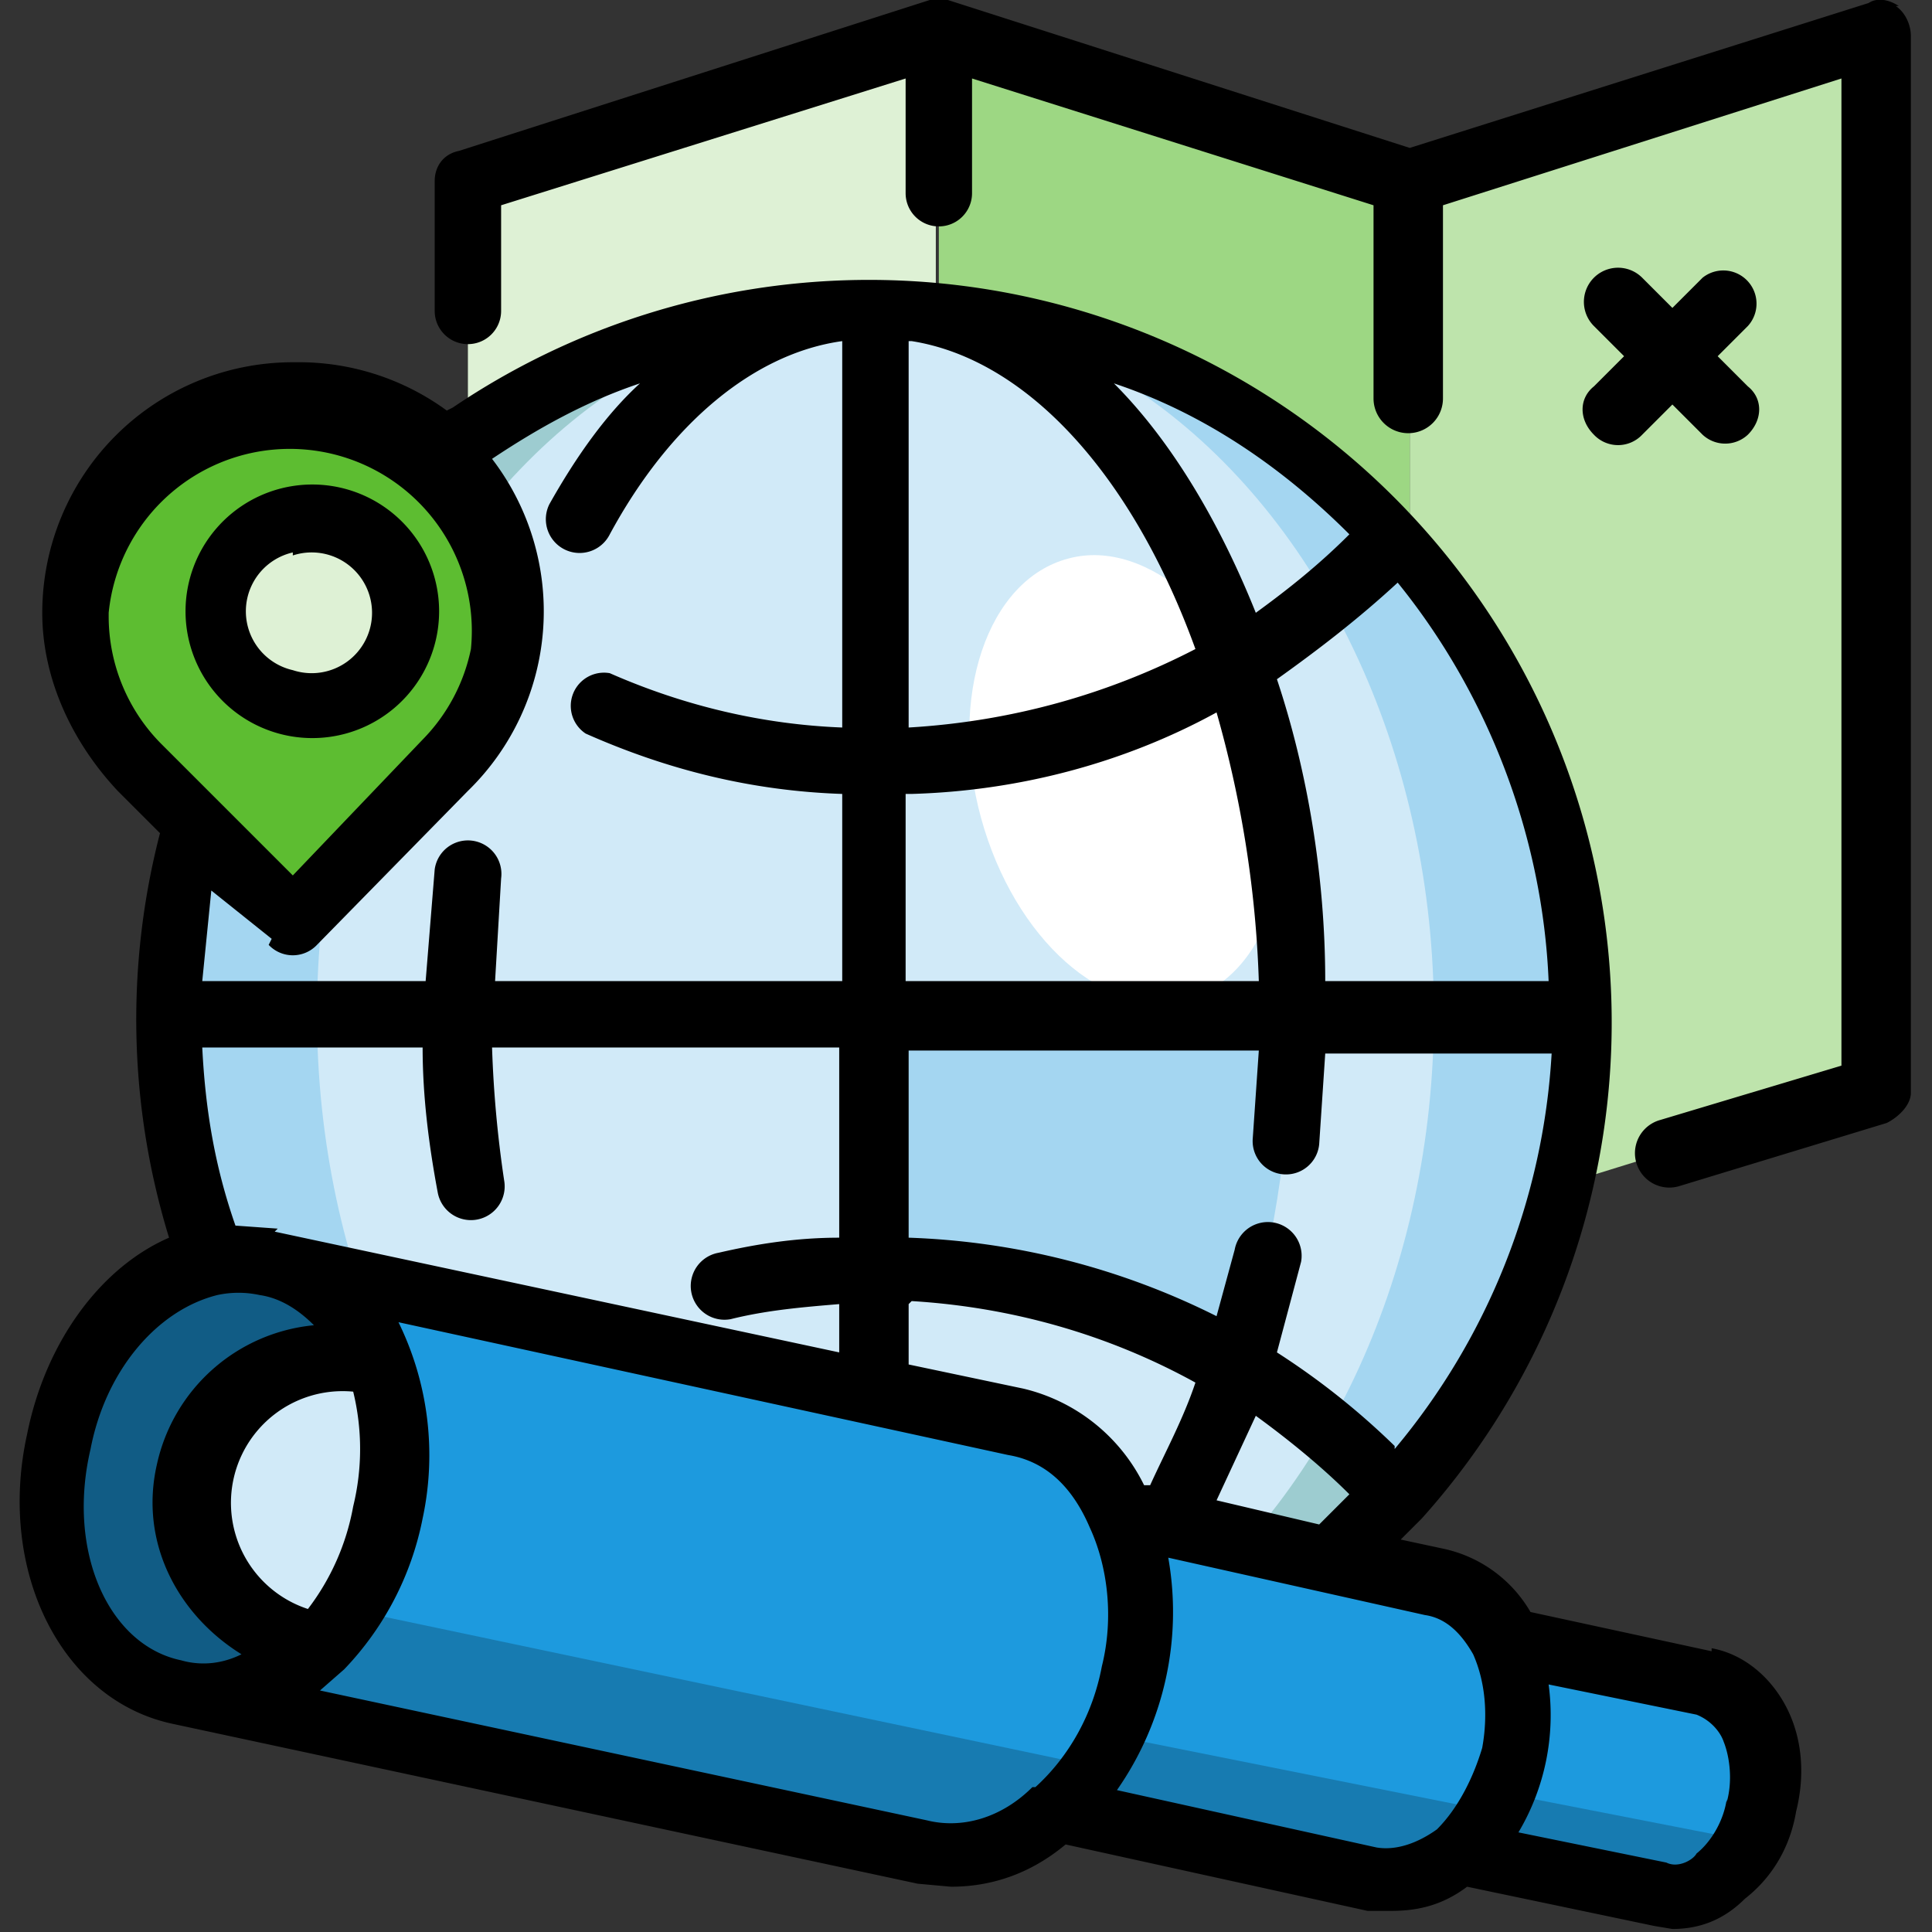
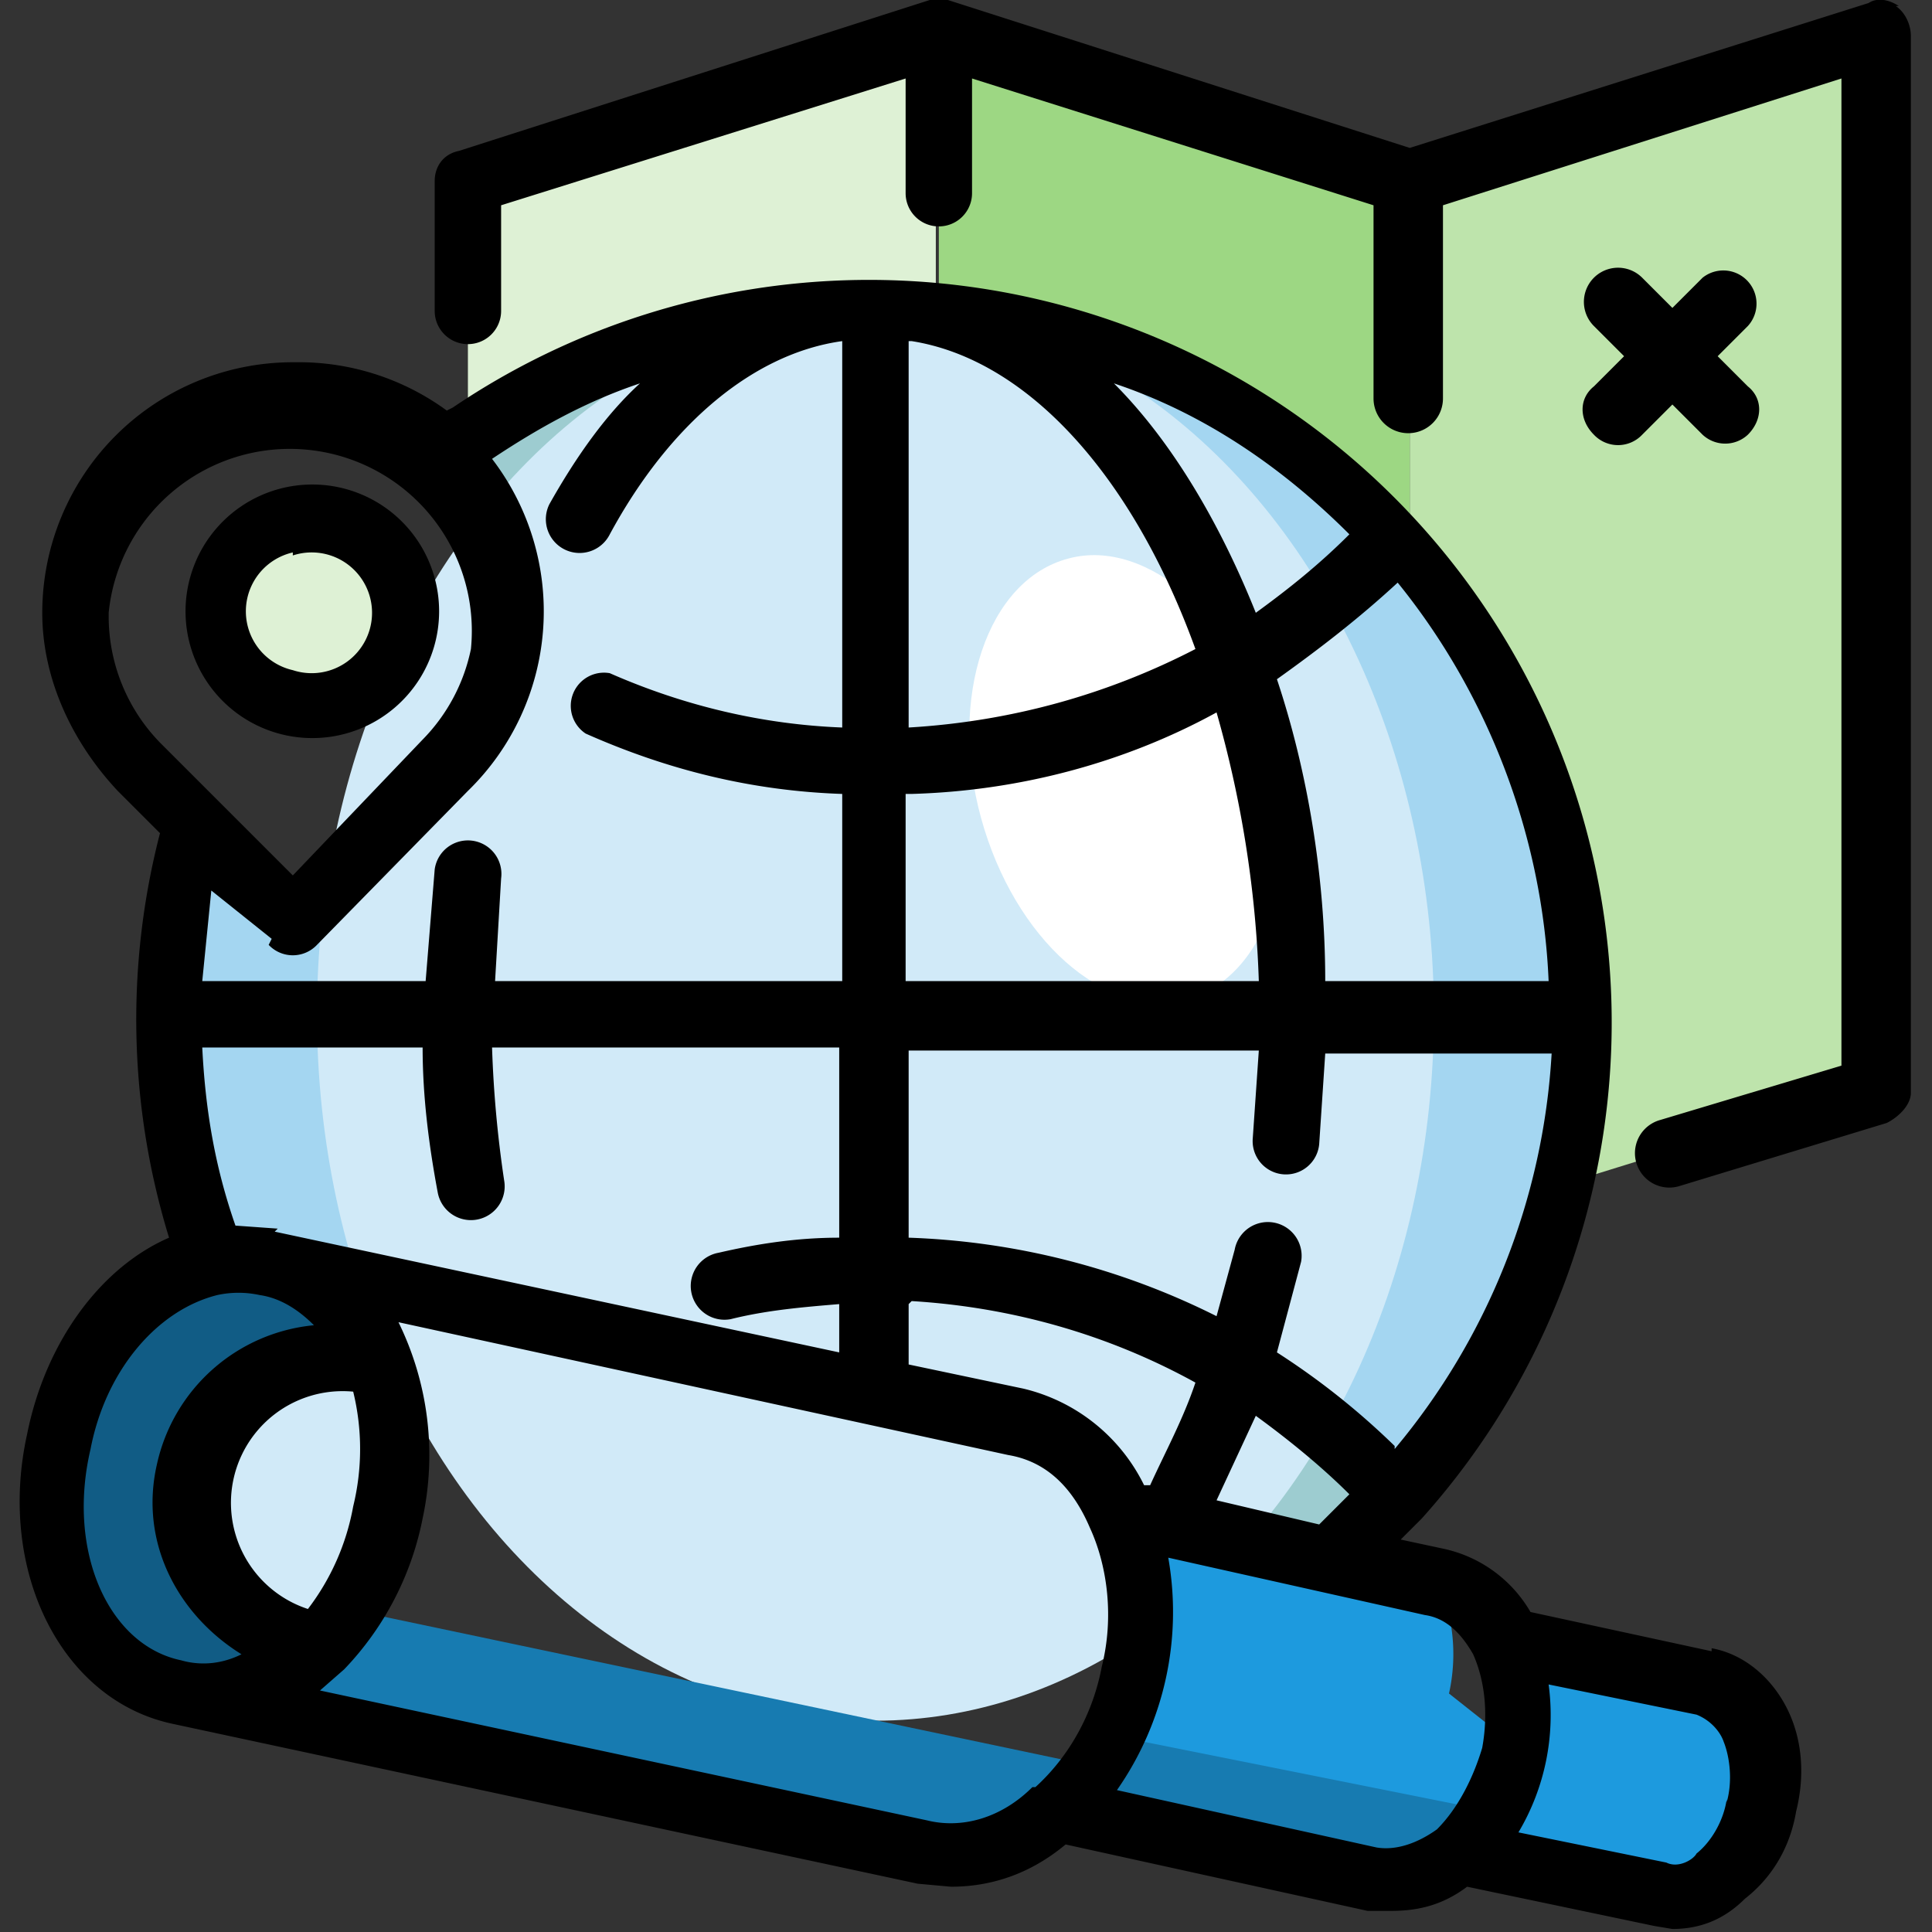
<svg xmlns="http://www.w3.org/2000/svg" xml:space="preserve" fill-rule="evenodd" stroke-linejoin="round" stroke-miterlimit="2" clip-rule="evenodd" viewBox="0 0 64 64">
  <rect x="0" y="0" width="64" height="64" fill="#333333" stroke="none" />
  <path fill="#1d9ade" fill-rule="nonzero" d="M58.4 59.8c0 .5-.2 1-.4 1.3-.7 1.2-1.9 2-3 1.7l-6.6-1.4a6.6 6.6 0 0 0 1.9-3.3 6 6 0 0 0-.4-3.8l6.6 1.4c1.5.3 2.3 2.2 2 4.1Z" />
-   <path fill="#177bb1" fill-rule="nonzero" d="M58 61c-.7 1.3-1.9 2-3 1.8l-6.6-1.4c.6-.5 1-1.2 1.4-2L58 61Z" />
  <path fill="#d1eaf8" fill-rule="nonzero" d="M12.6 45.2c.5 1.4.7 3.1.3 4.9a8.8 8.8 0 0 1-2.3 4.3H10a4.8 4.8 0 1 1 2.6-9.2Z" />
  <path fill="#115c85" fill-rule="nonzero" d="M12.6 45.2 12 45a4.8 4.8 0 1 0-1.4 9.4c-1.3 1.4-3 2-4.7 1.7-3-.7-4.8-4.4-4-8.4.7-3 2.8-5.4 5.1-6h2c1.6.4 3 1.7 3.6 3.5Z" />
  <path fill="#bee4ac" fill-rule="nonzero" d="M62.2 1v35l-10 3.1h-.3a23.4 23.4 0 0 0-5.2-21V6l15.5-5Z" />
  <path fill="#a4d6f1" fill-rule="nonzero" d="M52.5 33.6h-9.7c0-4.3-.7-8.3-1.8-11.7 2-1.2 3.7-2.6 5.3-4.3l.4.4c3.6 4.2 5.8 9.6 5.8 15.6ZM42.8 33.6h9.7a23.5 23.5 0 0 1-6.2 15.9 23.6 23.6 0 0 0-5.3-4.3c1.1-3.4 1.8-7.4 1.8-11.6Z" />
  <path fill="#9dd783" fill-rule="nonzero" d="M46.7 6v12l-.4-.4c-3.9-4.1-9.2-7-15.2-7.4V1L46.7 6Z" />
  <path fill="#9dccd0" fill-rule="nonzero" d="m46.3 49.5-2.2 2-5.5-1c1-1.6 1.7-3.4 2.4-5.3 2 1.2 3.7 2.6 5.3 4.3Z" />
  <path fill="#b6e5e9" fill-rule="nonzero" d="M42.8 33.6H29v-8.4c4.4 0 8.5-1.2 12-3.3 1.1 3.4 1.8 7.4 1.8 11.7Z" />
  <path fill="#a4d6f1" fill-rule="nonzero" d="M46.3 17.6A23.6 23.6 0 0 1 41 22c-2.4-7-6.8-11.7-11.8-11.8h1.9c6 .6 11.3 3.4 15.2 7.5Z" />
  <path fill="#b6e5e9" fill-rule="nonzero" d="M41 45.2c-.7 2-1.5 3.7-2.4 5.2l-1.5-.3a5 5 0 0 0-3.4-3L29 46v-4.2c4.4 0 8.5 1.2 12 3.3ZM41 22c-3.5 2-7.6 3.2-12 3.2V10h.2c5 0 9.4 4.8 11.8 11.8Z" />
  <path fill="#def1d5" fill-rule="nonzero" d="M31 1v9.2l-1.8-.1h-.4c-5 0-9.5 1.6-13.3 4.2V6l15.6-5Z" />
  <path fill="#b6e5e9" fill-rule="nonzero" d="M29 42v4l-9.6-2c3-1.3 6.2-2 9.6-2Z" />
-   <path fill="#b6e5e9" fill-rule="nonzero" d="M29 33.6v8.3c-3.4 0-6.6.8-9.6 2l-3-.6c-.7-3-1.2-6.2-1.2-9.7H29ZM29 25.2v8.4H15.2c0-4.3.7-8.3 1.9-11.7 3.5 2 7.5 3.3 12 3.3Z" />
  <path fill="#b6e5e9" fill-rule="nonzero" d="M29 10v15.2c-4.4 0-8.4-1.2-12-3.3 2.4-7 6.8-11.7 11.8-11.8h.2Z" />
  <path fill="#9dccd0" fill-rule="nonzero" d="M28.8 10c-5 .2-9.4 5-11.7 12l-.4-.3c.5-2.3-.2-4.8-2-6.6a24 24 0 0 1 14.1-5Z" />
  <path fill="#a4d6f1" fill-rule="nonzero" d="m16.7 21.7.4.2a36.9 36.9 0 0 0-1.9 11.7H5.5c0-2.3.3-4.4 1-6.4l3.2 3.2 5-5c1-1.1 1.7-2.4 2-3.7ZM16.5 43.3 9 41.7H7c-1-2.5-1.5-5.3-1.5-8.1h9.7c0 3.5.5 6.8 1.3 9.7Z" />
  <ellipse cx="29" cy="33.6" fill="#d1eaf8" rx="18.5" ry="23.4" />
-   <path fill="#1d9ade" fill-rule="nonzero" d="M37.6 55.4A9.1 9.1 0 0 1 35 60a5 5 0 0 1-4.4 1.4L5.9 56c1.7.3 3.4-.3 4.7-1.7l.9-1a9.2 9.2 0 0 0 1-8.2C12 43.4 10.7 42 9 41.7l7.5 1.6 3 .7 9.5 2 4.7 1a5 5 0 0 1 3.4 3c.7 1.6.9 3.4.5 5.4Z" />
  <path fill="#fff" d="M32.5 27.1c-1.1-4 .2-7.9 2.9-8.6 2.6-.7 5.7 2 6.8 6 1 4-.2 7.9-2.9 8.6-2.7.7-5.7-2-6.8-6Z" />
-   <path fill="#1d9ade" fill-rule="nonzero" d="M50.4 58c-.2.8-.5 1.5-.9 2.1-.3.5-.6 1-1 1.3-1 .7-2 1-3 .8L35.1 60a8 8 0 0 0 1.9-2.5l.7-2.1c.4-2 .2-3.8-.5-5.3l1.5.3 5.5 1.2 3.4.7c1 .2 1.9 1 2.4 2a6 6 0 0 1 .4 3.8Z" />
-   <path fill="#a4d6f1" fill-rule="nonzero" d="M29 33.6h13.8c0 4.2-.7 8.2-1.8 11.6-3.5-2-7.6-3.3-12-3.3v-8.3Z" />
+   <path fill="#1d9ade" fill-rule="nonzero" d="M50.4 58c-.2.8-.5 1.5-.9 2.1-.3.5-.6 1-1 1.3-1 .7-2 1-3 .8L35.1 60a8 8 0 0 0 1.9-2.5l.7-2.1c.4-2 .2-3.8-.5-5.3l1.5.3 5.5 1.2 3.4.7a6 6 0 0 1 .4 3.8Z" />
  <path fill="#def1d5" fill-rule="nonzero" d="M9.7 17.2a3 3 0 1 1 0 6 3 3 0 0 1 0-6Z" />
-   <path fill="#5dbd31" fill-rule="nonzero" d="M14.7 15.1a7.2 7.2 0 0 1 0 10.2l-5 5.1-5.1-5a7.2 7.2 0 0 1 0-10.3 7.2 7.2 0 0 1 10.1 0Zm-2 5.1a3 3 0 1 0-6.1 0 3 3 0 0 0 6.1 0Z" />
  <path fill="#177bb1" fill-rule="nonzero" d="M36.2 58.6c-.3.5-.7 1-1.2 1.4a5 5 0 0 1-4.4 1.4L5.9 56c1.7.3 3.4-.3 4.7-1.7l.9-1 24.7 5.2Z" />
  <path fill="#177bb1" fill-rule="nonzero" d="M49.4 60.1c-.3.5-.6 1-1 1.3-.9.7-2 1-3 .8L35 60a8 8 0 0 0 1.9-2.5L49.4 60Z" />
  <path fill-rule="nonzero" d="m56.7 54.7-6-1.3a4.4 4.4 0 0 0-2.9-2.1l-1.4-.3.7-.7A24.6 24.6 0 0 0 15 13.5l-.2.1a8.3 8.3 0 0 0-5-1.6h-.1a8.3 8.3 0 0 0-8.3 8.3c0 2.2 1 4.3 2.5 5.9l1.4 1.4A24.6 24.6 0 0 0 5.6 41c-2.3 1-4.1 3.5-4.7 6.5-1 4.5 1.1 8.8 4.8 9.6l24.7 5.3 1.1.1c1.3 0 2.6-.4 3.8-1.4l10 2.2h.8c.9 0 1.7-.2 2.5-.8l6.2 1.3.6.1c.9 0 1.7-.3 2.4-1 .9-.7 1.5-1.7 1.7-2.9.3-1.2.2-2.4-.3-3.4s-1.4-1.8-2.5-2Zm-16.4-5 1.3-2.8c1.1.8 2.2 1.7 3.1 2.6l-1 1-3.4-.8Zm-30.1 3.6a3.7 3.7 0 0 1 1.5-7.2 8 8 0 0 1 0 3.8 7.9 7.9 0 0 1-1.5 3.4Zm-1-12.6-1.4-.1c-.7-2-1-3.9-1.1-5.9H14c0 1.6.2 3.2.5 4.8a1.1 1.1 0 0 0 2.2-.4 38 38 0 0 1-.4-4.4h11.5V41c-1.4 0-2.7.2-4 .5a1.1 1.1 0 1 0 .4 2.2c1.2-.3 2.4-.4 3.6-.5v1.6l-18.7-4Zm21 2.4c3.3.2 6.5 1.1 9.4 2.7-.4 1.2-1 2.3-1.5 3.4h-.2a6 6 0 0 0-4-3.2l-3.8-.8v-2Zm16 4.8a24.6 24.6 0 0 0-3.9-3.1l.8-3a1.1 1.1 0 1 0-2.2-.4l-.6 2.2A24.6 24.6 0 0 0 30.1 41v-6.2h11.6l-.2 2.9a1.1 1.1 0 0 0 2.2.2l.2-3h7.5a22.4 22.4 0 0 1-5.2 13.1Zm-16-36.6c3.8.6 7.3 4.4 9.4 10.2-2.9 1.5-6.1 2.4-9.5 2.6V11.3Zm0 15c3.5-.1 7-1 10.1-2.7.8 2.8 1.3 5.8 1.4 8.9H30v-6.2Zm21.2 6.2h-7.5c0-3.5-.6-7-1.6-10 1.4-1 2.7-2 4-3.2 3 3.7 4.8 8.4 5 13.2Zm-6.7-14.8c-1 1-2 1.8-3.1 2.6-1.2-3-2.8-5.7-4.7-7.6 3 1 5.6 2.8 7.8 5ZM3.6 20.3a6 6 0 1 1 12 1.2 6 6 0 0 1-1.6 3L9.7 29l-4.3-4.3a6 6 0 0 1-1.8-4.3Zm5.3 11a1.1 1.1 0 0 0 1.6 0l5-5.1a8.3 8.3 0 0 0 .8-11c1.5-1 3.1-1.9 4.9-2.5-1.1 1-2.1 2.4-3 4a1.1 1.1 0 1 0 2 1c2-3.7 4.8-6 7.7-6.4v12.8c-2.6-.1-5.2-.7-7.7-1.8a1.1 1.1 0 0 0-.8 2c2.7 1.2 5.5 1.9 8.5 2v6.2H16.4l.2-3.4a1.1 1.1 0 1 0-2.2-.3l-.3 3.7H6.7l.3-3L9 31.1ZM3 48c.5-2.6 2.2-4.6 4.2-5.1a3.3 3.3 0 0 1 1.4 0c.7.1 1.3.5 1.8 1a5.9 5.9 0 0 0-5.2 4.6c-.6 2.6.7 5 2.8 6.3-.6.3-1.3.4-2 .2-2.4-.5-3.8-3.6-3-7Zm31.2 11.2c-1 1-2.3 1.4-3.5 1.1L10.6 56l.8-.7a10 10 0 0 0 2.6-5 10 10 0 0 0-.8-6.5l20.2 4.4c1.2.2 2.1 1 2.7 2.4.6 1.3.8 3 .4 4.6-.3 1.6-1.1 3-2.2 4Zm13.4 1.4c-.7.5-1.4.7-2 .6L37 59.3a10.3 10.3 0 0 0 1.7-7.7l8.5 1.9c.7.1 1.2.6 1.6 1.3.4.9.5 2 .3 3.1-.3 1-.8 2-1.5 2.7Zm9.6-1c-.1.7-.5 1.4-1 1.8-.1.2-.6.5-1 .3l-4.9-1a7.6 7.6 0 0 0 1-4.9l4.9 1c.5.2.8.6.9.9.2.5.3 1.3.1 2Z" />
  <path fill-rule="nonzero" d="M62.9.2c-.3-.2-.7-.3-1-.1L46.7 4.9 31.4 0h-.6L15.2 5c-.5.1-.8.5-.8 1v4.3a1.1 1.1 0 1 0 2.2 0V6.8L30 2.6v3.8a1.1 1.1 0 0 0 2.2 0V2.6l13.3 4.2v6.4a1.1 1.1 0 1 0 2.3 0V6.8L61 2.6v32.7l-6 1.8a1.1 1.1 0 1 0 .6 2.2l6.9-2.1c.4-.2.8-.6.8-1v-35c0-.4-.2-.8-.5-1Z" />
  <path fill-rule="nonzero" d="M52.8 14.4a1.1 1.1 0 0 0 1.6 0l1-1 1 1a1.1 1.1 0 0 0 1.5 0c.5-.5.5-1.2 0-1.6l-1-1 1-1a1.1 1.1 0 0 0-1.5-1.6l-1 1-1-1a1.1 1.1 0 0 0-1.6 1.6l1 1-1 1c-.5.4-.5 1.1 0 1.6ZM9.7 24.4a4.2 4.2 0 1 0 0-8.3 4.2 4.2 0 0 0 0 8.3Zm0-6a2 2 0 1 1 0 3.8 2 2 0 0 1 0-3.9Z" />
</svg>